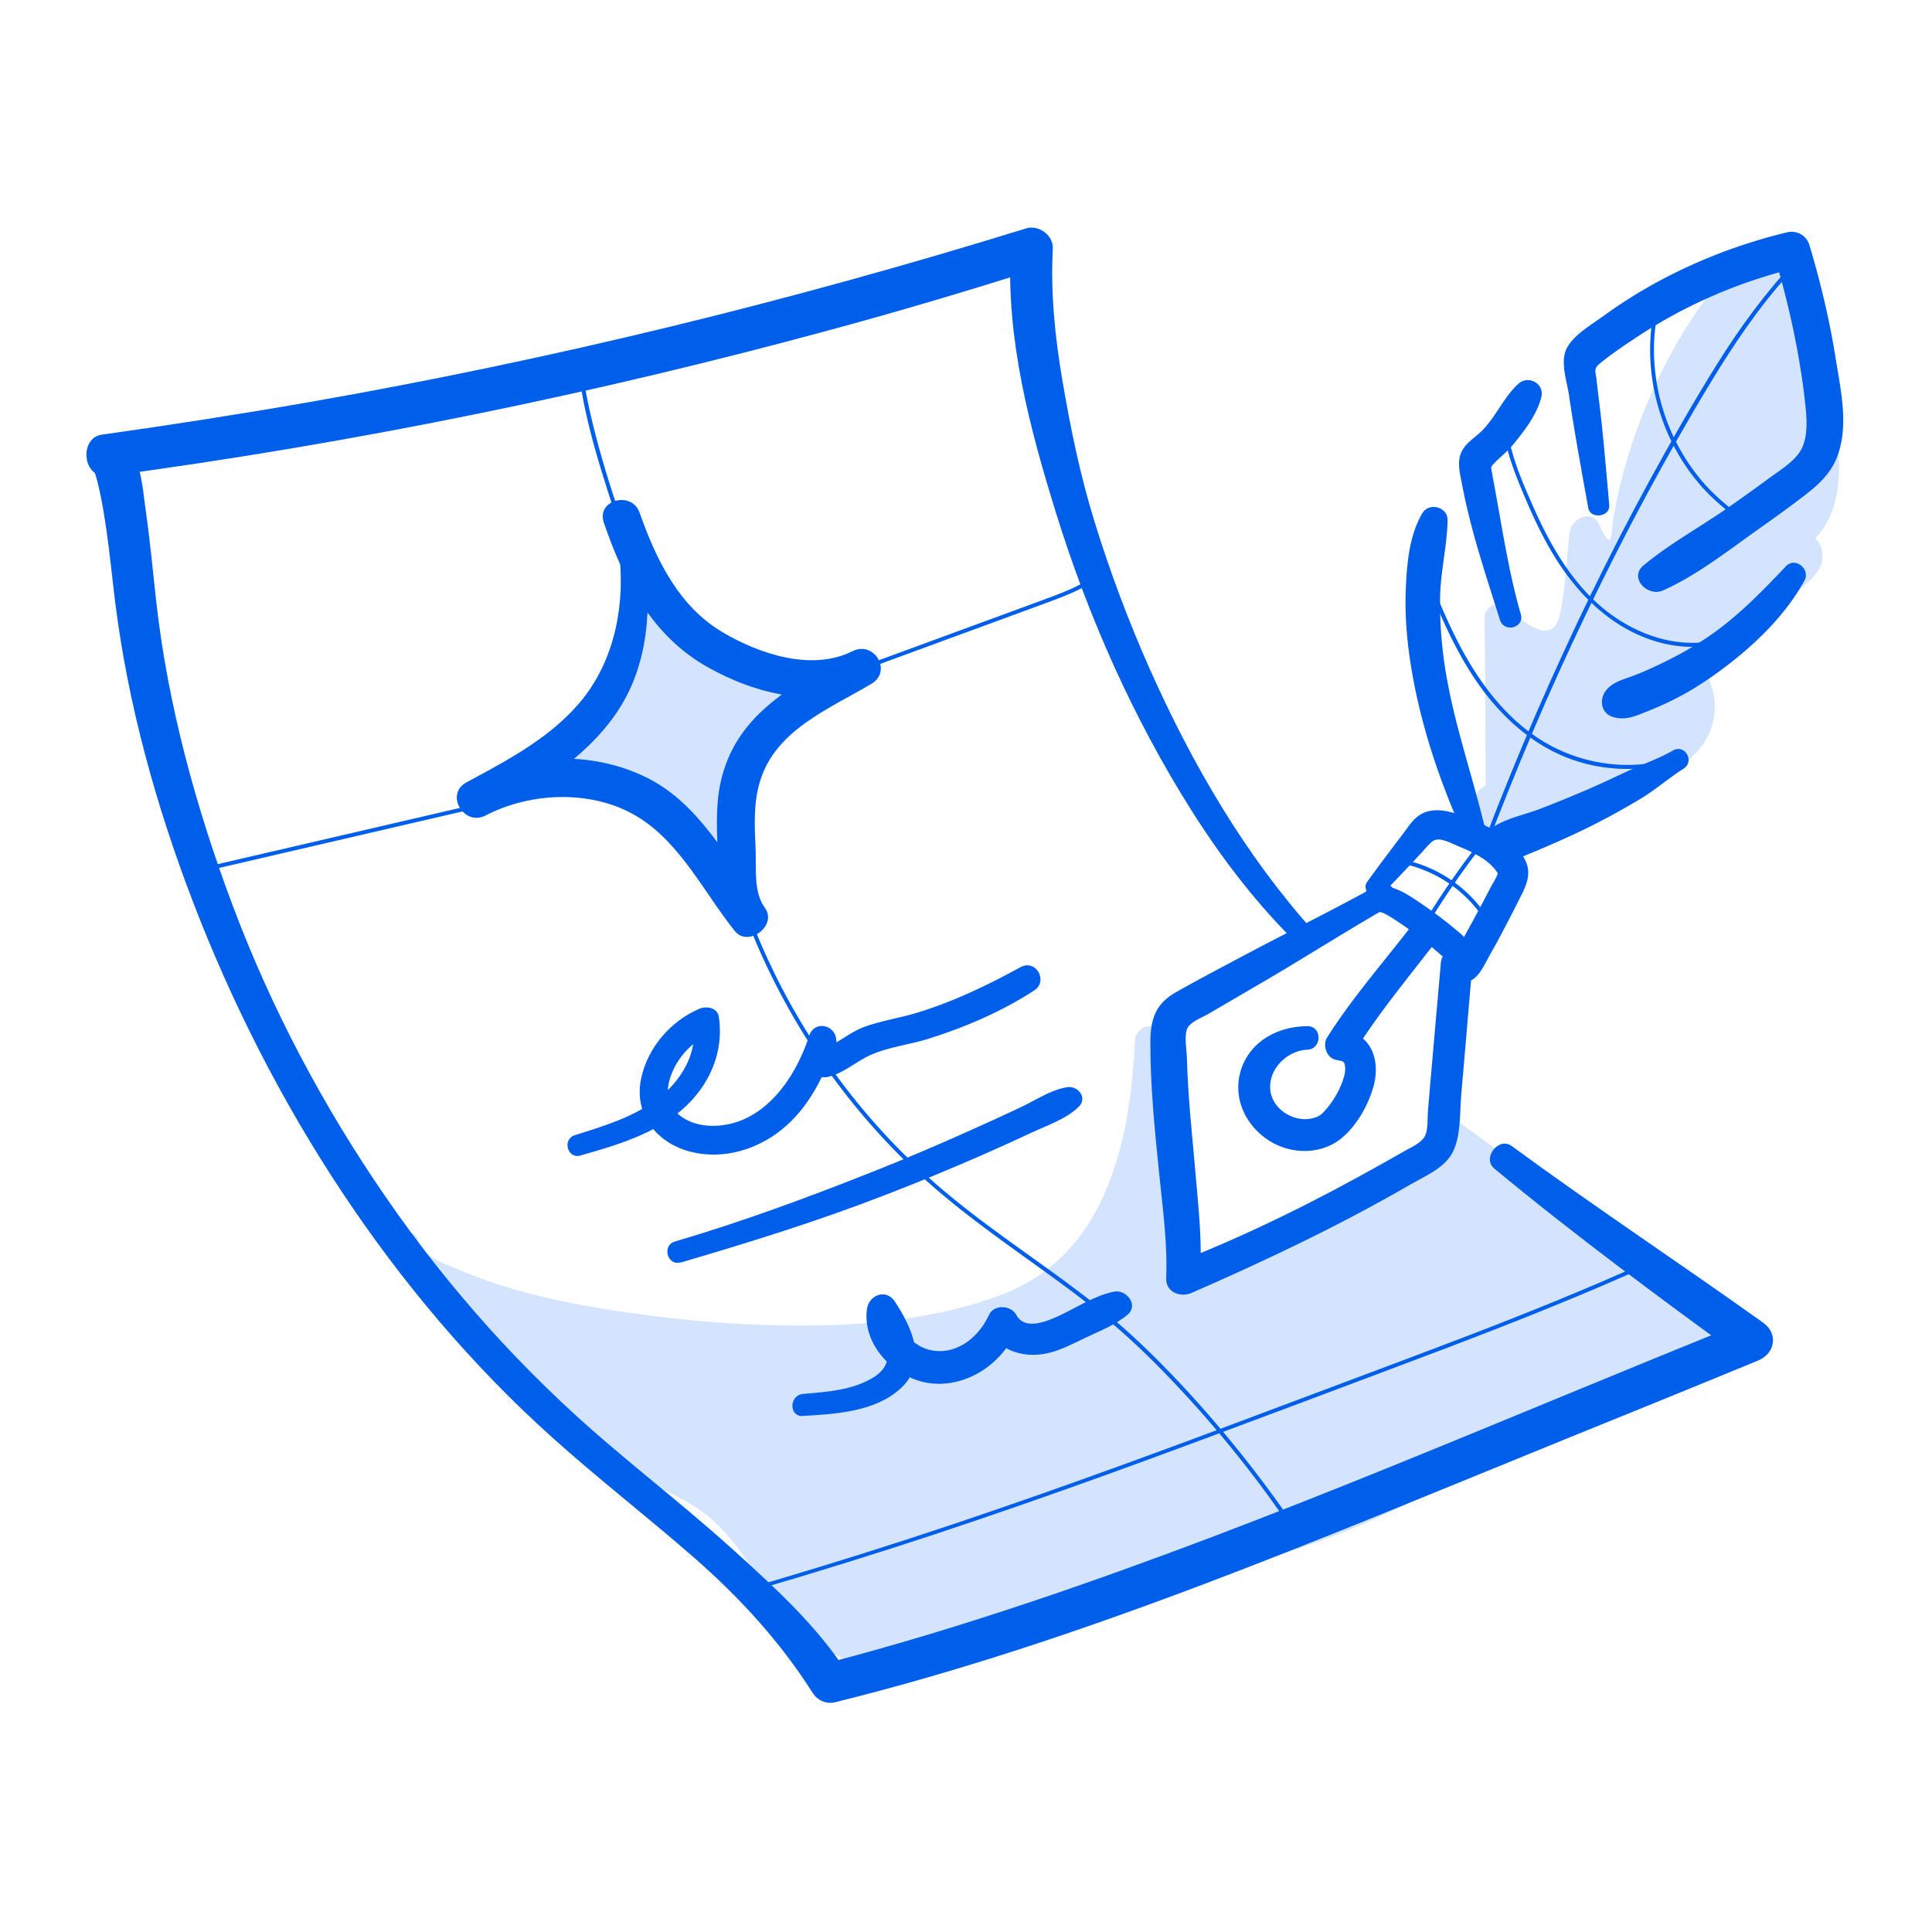
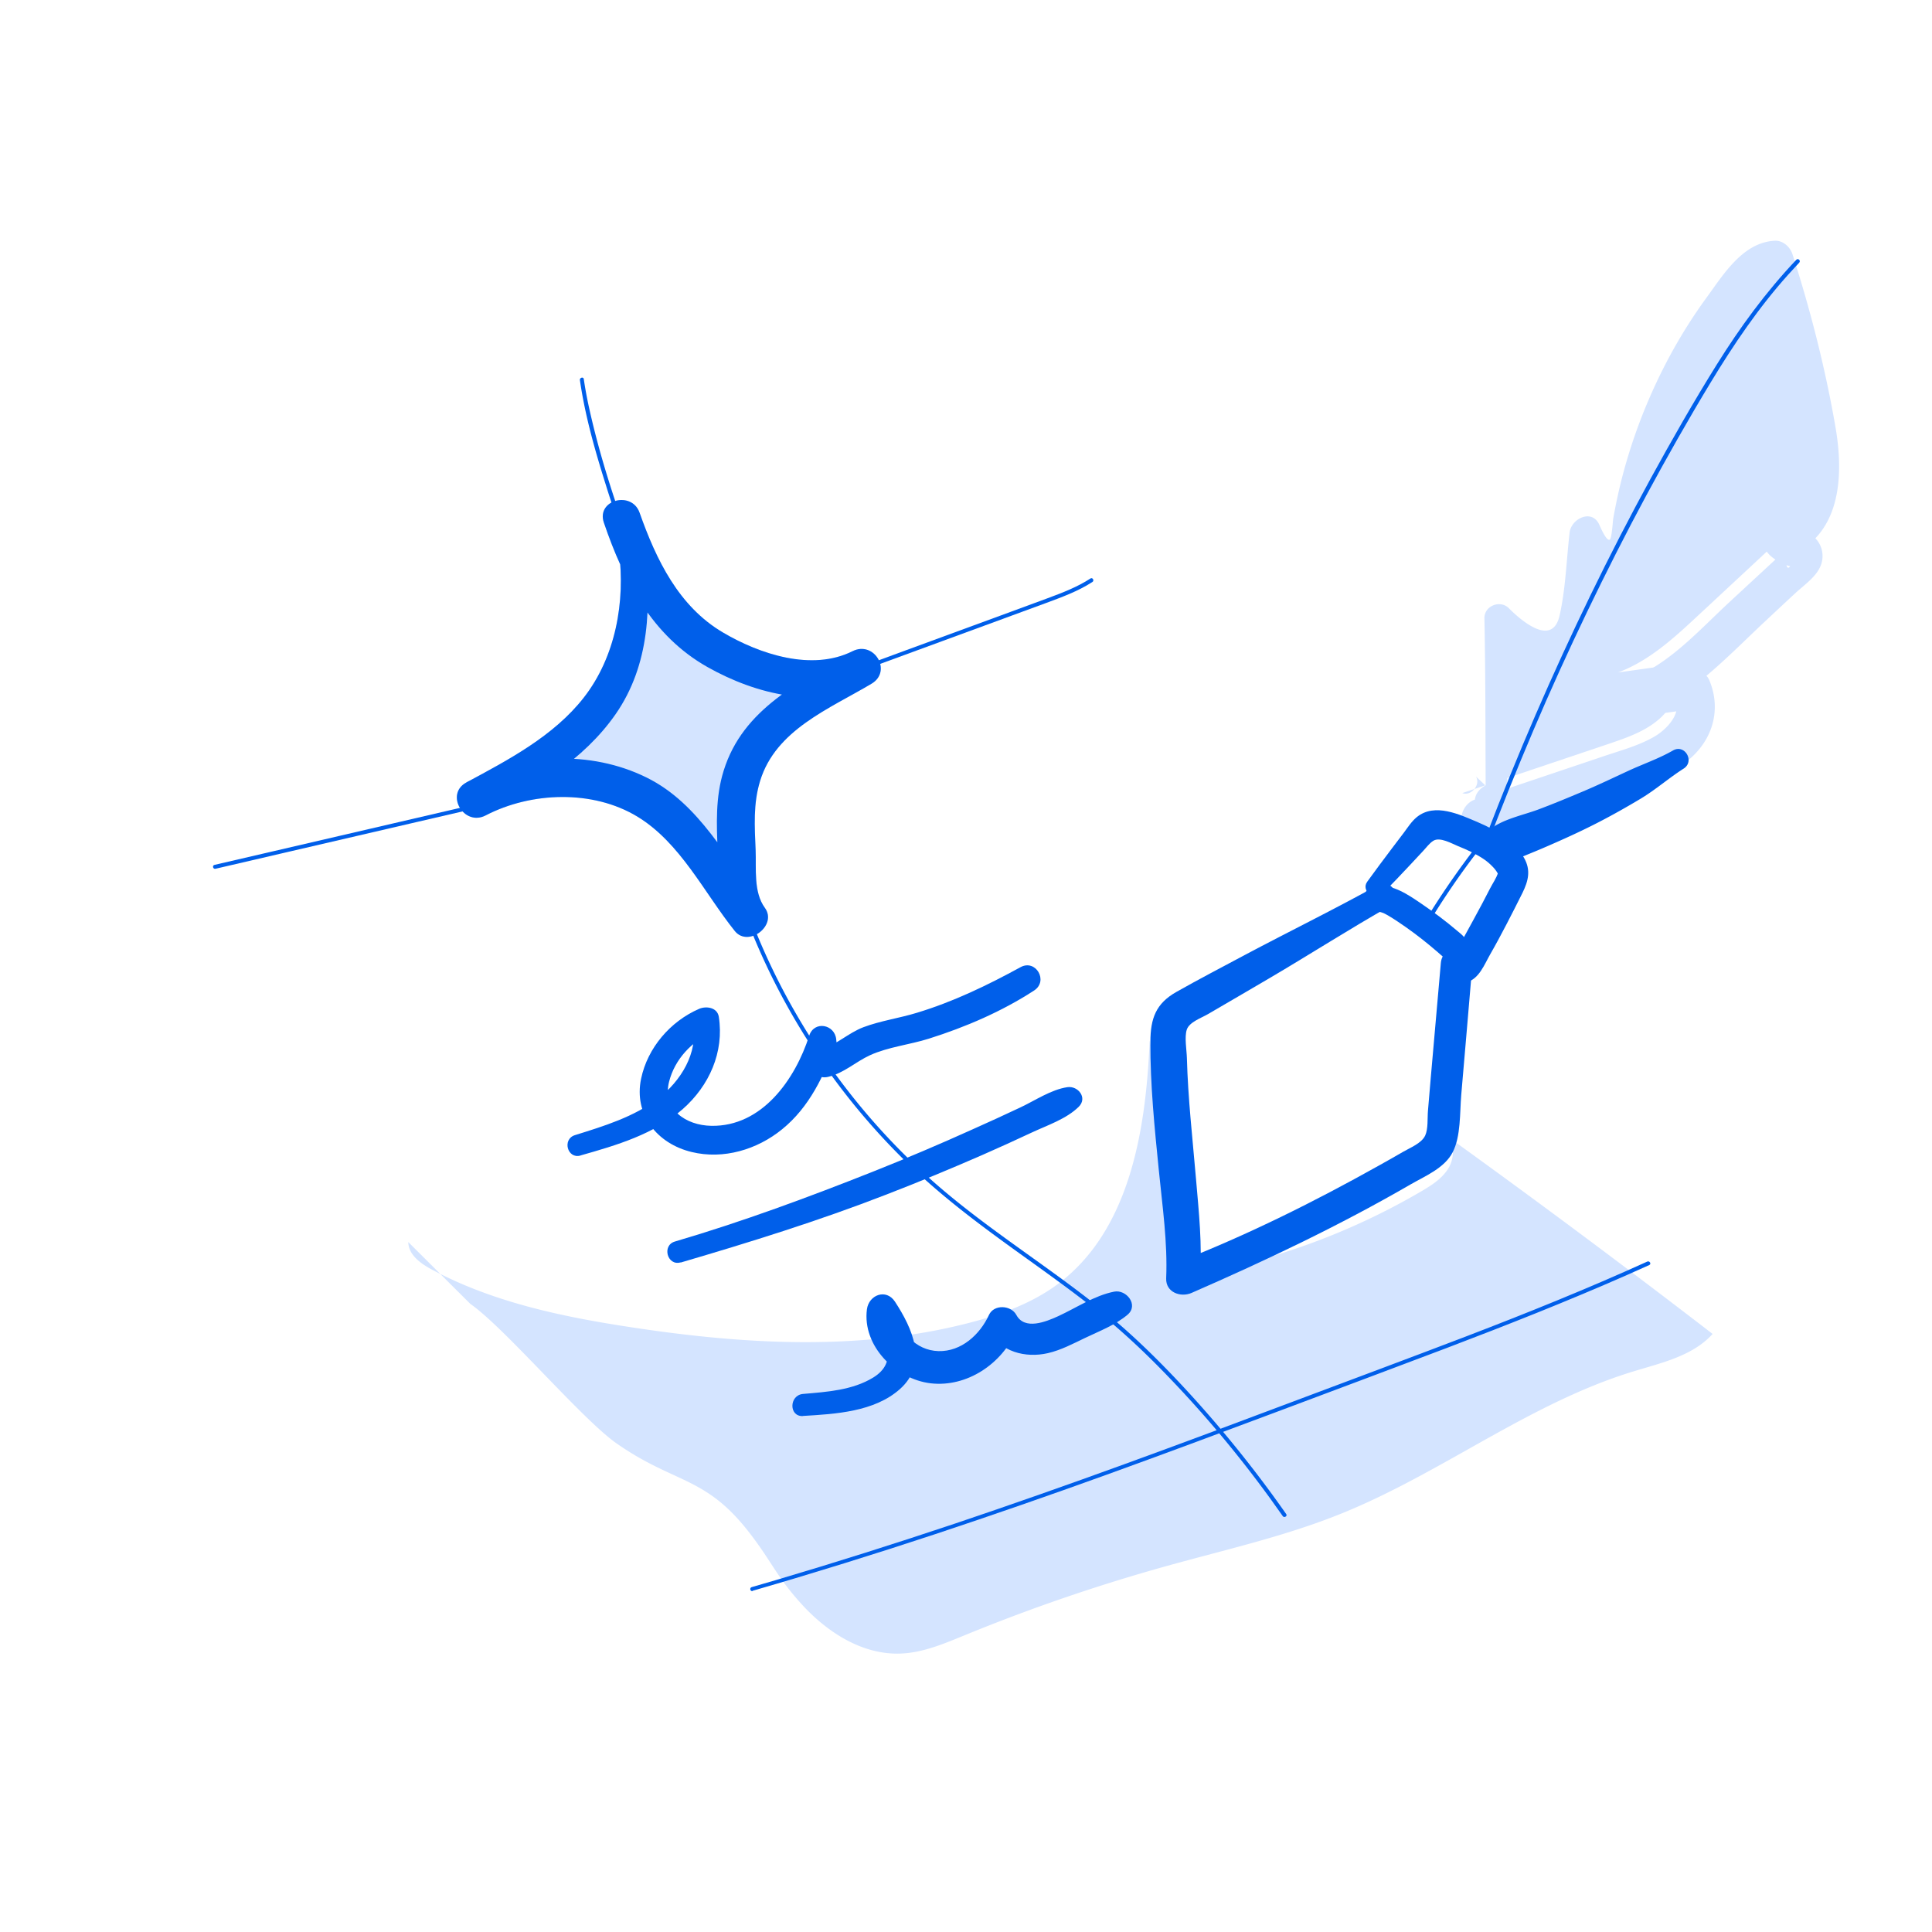
<svg xmlns="http://www.w3.org/2000/svg" viewBox="0 0 180 180">
  <g fill="#d4e4ff">
-     <path d="m139.4 74.12.24-16.55c.82.9 1.7 1.8 2.82 2.27s2.55.41 3.41-.45c.72-.73.88-1.82 1-2.83.29-2.33.57-4.66.86-6.99.3.66.62 1.35 1.18 1.81s1.45.62 2.01.16c.46-.38.57-1.02.67-1.61 1.41-8.86 5.3-17.31 11.11-24.15.7-.82 1.57-1.68 2.64-1.65a122 122 0 0 1 3.9 15.65c.35 1.96.66 3.98.25 5.93s-1.66 3.84-3.56 4.45c.31.91 2.21.72 2.11 1.67-.03.27-.24.48-.44.66l-7.77 7.23c-2.23 2.08-4.55 4.2-7.41 5.26 1.75-.24 3.49-.49 5.24-.73.82 1.63.07 3.7-1.26 4.94s-3.12 1.86-4.84 2.44l-13.65 4.59c.82.32 1.74-.79 1.27-1.54" />
+     <path d="m139.4 74.12.24-16.55c.82.9 1.7 1.8 2.82 2.27s2.55.41 3.41-.45c.72-.73.88-1.82 1-2.83.29-2.33.57-4.66.86-6.99.3.66.62 1.35 1.18 1.81s1.45.62 2.01.16c.46-.38.57-1.02.67-1.61 1.41-8.86 5.3-17.31 11.11-24.15.7-.82 1.57-1.68 2.64-1.65a122 122 0 0 1 3.9 15.65c.35 1.96.66 3.98.25 5.93s-1.66 3.84-3.56 4.45l-7.77 7.23c-2.23 2.08-4.55 4.2-7.41 5.26 1.75-.24 3.49-.49 5.24-.73.82 1.63.07 3.7-1.26 4.94s-3.12 1.86-4.84 2.44l-13.65 4.59c.82.32 1.74-.79 1.27-1.54" />
    <path d="M140.37 74.12c.19-5.52.32-11.04.6-16.55l-2.27.94c1.89 2.24 5.56 4.52 8.17 1.89 1.25-1.26 1.34-3.11 1.55-4.77l.78-6.06c-.92.25-1.83.5-2.75.74.62 1.37 1.5 2.63 3.06 2.94s2.84-.6 3.33-2.03.62-3.08 1-4.57c.41-1.63.91-3.24 1.49-4.82 1.11-3.03 2.54-5.92 4.21-8.68a49 49 0 0 1 2.82-4.18c.5-.66 1.02-1.32 1.57-1.95.34-.4.84-1.1 1.41-1.13l-1.68-1.28c1.39 4.37 2.55 8.82 3.45 13.32.58 2.9 2.27 9.09-1.64 10.54-1.11.41-1.61 1.52-1.06 2.6.33.64.86 1.03 1.49 1.32.05.02.75.4.89.35-.3.44-.44-.06-.43-1.49-.24.22-.47.44-.71.66-1.53 1.42-3.07 2.84-4.6 4.26-2.75 2.55-5.52 5.69-9.1 7.07-2.21.85-1.33 3.81.96 3.49 1.75-.24 3.49-.49 5.24-.73l-2.05-.83c.58 1.34-.84 2.77-1.85 3.39-1.48.89-3.2 1.34-4.82 1.89-4 1.35-8 2.69-12 4.04-1.58.53-1.88 3.13 0 3.51 2.52.52 4.33-1.87 3.27-4.18-.83-1.79-3.86-.52-3.2 1.35.07-.54.37-.77.9-.68V78c4.98-1.68 10.02-3.23 14.95-5.05 2.01-.75 3.96-1.73 5.24-3.51s1.54-4.02.65-6.09c-.34-.8-1.32-.94-2.05-.83-1.75.24-3.49.49-5.24.74l.96 3.49c4.59-1.8 8.01-5.56 11.54-8.86.94-.88 1.88-1.76 2.82-2.63.83-.77 2.02-1.56 2.4-2.67.3-.87.08-1.84-.58-2.48-.36-.35-.8-.53-1.25-.71-.12-.05-.24-.1-.36-.13-.3-.09-.17-.26-.02.04l-1.06 2.6c5.11-1.9 5.41-7.47 4.61-12.1-.94-5.45-2.31-10.83-4-16.1-.22-.7-.9-1.33-1.68-1.28-2.97.17-4.76 3.14-6.35 5.32-1.78 2.44-3.31 5.04-4.6 7.77s-2.29 5.44-3.07 8.28c-.41 1.49-.74 3-1.01 4.52-.04.24-.13 1.87-.33 1.96-.32.15-.87-1.19-.98-1.42-.69-1.48-2.6-.53-2.75.74-.3 2.55-.37 5.26-.94 7.76-.68 2.95-3.56.48-4.73-.7-.8-.8-2.29-.22-2.27.94.11 5.52.09 11.04.12 16.55 0 1.25 1.9 1.24 1.94 0Z" />
  </g>
  <g fill="#d4e4ff">
    <path d="M38.04 115.72c.01 1.19 1.16 2.01 2.21 2.57 5.67 3.03 12.08 4.38 18.44 5.35 10.44 1.6 21.24 2.26 31.48-.36 2.96-.76 5.9-1.81 8.35-3.62 6.73-4.99 8.25-14.34 8.59-22.72a171 171 0 0 1 3.3 21.96 63.7 63.7 0 0 0 22.03-7.92c.97-.57 1.95-1.2 2.52-2.16s.58-2.36-.28-3.07c8.39 6.04 16.69 12.22 24.88 18.53-1.86 2.06-4.76 2.69-7.41 3.5-9.64 2.95-17.8 9.44-27.14 13.22-5.25 2.13-10.81 3.37-16.27 4.89-6.4 1.78-12.69 3.93-18.83 6.45-1.96.8-3.95 1.66-6.07 1.72-3.53.11-6.79-2-9.16-4.61-2.38-2.61-2.79-4.01-4.97-6.79-4.05-5.16-6.87-4.42-12.25-8.17-3.22-2.24-10.42-10.77-13.64-13.01" />
-     <path d="M37.16 115.72c.16 2.86 3.53 4.09 5.77 5.07 2.97 1.3 6.08 2.23 9.24 2.95 6.45 1.46 13.14 2.42 19.74 2.78 6.72.37 13.7-.16 20.17-2.06 5.59-1.64 10.24-4.85 12.95-10.1s3.27-11.6 3.47-17.41l-2.73.37c1.52 7.15 2.51 14.31 3.02 21.59.08 1.14.96 1.72 2.05 1.56 5.86-.87 11.57-2.66 16.95-5.14 2.46-1.14 5.15-2.34 7.26-4.08s2.83-4.68.83-6.69c-.68.89-1.37 1.77-2.05 2.66 8.39 6.05 16.69 12.22 24.89 18.53l-.34-2.65c-1.49 1.56-3.55 2.14-5.57 2.74-2.16.64-4.27 1.39-6.34 2.29-4.43 1.92-8.6 4.38-12.82 6.71s-8.63 4.53-13.3 6.03c-5.02 1.62-10.19 2.76-15.25 4.27-5 1.49-9.93 3.22-14.76 5.17-2.24.91-4.59 2.11-7.07 2.01-2.08-.08-4.06-1.14-5.64-2.45-3.34-2.78-5.01-6.86-7.99-9.95-2.47-2.56-5.6-3.64-8.64-5.29-6.44-3.48-10.3-10.38-16.29-14.65-1.84-1.31-3.59 1.73-1.77 3.02 2.4 1.71 4.68 4.38 6.82 6.59 2.3 2.38 4.58 4.94 7.36 6.78 2.91 1.93 6.56 2.84 9.18 5.17 3.28 2.91 4.94 7.13 8.13 10.14 3.59 3.39 8.16 5.01 12.99 3.49 2.51-.79 4.92-1.95 7.39-2.88 2.51-.95 5.05-1.84 7.61-2.67 5.11-1.66 10.31-2.93 15.47-4.4 4.96-1.42 9.7-3.27 14.26-5.67 4.85-2.55 9.5-5.47 14.47-7.79 2.48-1.16 5.03-2.04 7.65-2.83 2.39-.72 4.75-1.61 6.51-3.45.83-.86.52-1.99-.34-2.65-8.2-6.31-16.49-12.49-24.88-18.54-1.59-1.15-3.37 1.33-2.05 2.66 1.62 1.63-8.66 6.03-9.86 6.52-4.4 1.79-8.98 3.04-13.65 3.88.68.52 1.37 1.04 2.05 1.56-.76-7.48-1.97-14.98-3.58-22.33-.35-1.59-2.66-1.14-2.73.37-.24 4.75-.81 9.39-2.65 13.82-1.95 4.7-5.15 8.16-9.99 9.94-5.66 2.08-11.87 2.75-17.86 2.79-6.17.04-12.31-.49-18.4-1.46-3.26-.51-6.5-1.16-9.65-2.13-1.54-.48-3.08-1.01-4.56-1.66-1.23-.54-3.47-1.25-3.72-2.76-.16-.98-1.79-.75-1.73.23Z" />
  </g>
  <g fill="#d4e4ff">
    <path d="M58.83 51.32c.69 4.71.1 9.75-2.48 13.75-2.78 4.31-7.49 6.93-12 9.37 4.4-2.38 10.45-2.64 14.97-.43 4.76 2.33 7.2 7.53 10.4 11.48-1.31-1.62-.97-5.15-1.15-7.1-.32-3.37.25-7.11 2.53-9.83 2.42-2.88 6.04-4.45 9.2-6.35-4.83 2.55-11.96-.02-15.98-3.19-2.46-1.95-3.97-4.96-5.25-7.76-.45-.98-.8-1.99-1.15-3" />
    <path d="M57.66 51.32c.62 4.72-.3 9.89-3.29 13.7-2.8 3.57-7 5.77-10.92 7.88-2.02 1.09-.23 4.13 1.8 3.07 4.24-2.2 9.97-2.41 14.13.11 4.02 2.44 6.22 7.09 9.08 10.66 1.25 1.56 4-.52 2.8-2.16-1.07-1.47-.79-3.64-.86-5.37-.09-2.21-.24-4.31.42-6.46 1.46-4.76 6.45-6.71 10.38-9.05 1.96-1.17.24-4.04-1.77-3.03-3.79 1.9-8.66.27-12.07-1.74-4.13-2.43-6.22-6.78-7.77-11.16-.73-2.08-4.05-1.2-3.33.92 1.85 5.43 4.49 10.54 9.64 13.45 4.55 2.57 10.41 4.01 15.3 1.56l-1.77-3.03c-4.86 2.89-10.2 5.31-12.01 11.14-.78 2.5-.65 4.98-.56 7.55.08 2.31-.1 5.05 1.33 7.01.93-.72 1.87-1.44 2.8-2.16-3.31-4.14-5.77-9.31-10.75-11.77-5.23-2.58-11.67-2.26-16.77.44.6 1.02 1.2 2.05 1.8 3.07 4.52-2.47 9.09-5.1 12.09-9.42 3.18-4.58 3.39-10.21 2.62-15.55-.19-1.29-2.47-1-2.3.31Z" />
  </g>
-   <path fill="#005fea" d="M122.46 86.85c-6.43-7.13-11.38-15.65-15.28-24.39-2-4.49-3.74-9.11-5.19-13.81-1.35-4.35-2.26-8.78-3.02-13.27-.68-4.01-1.1-8.12-.88-12.2.07-1.26-1.32-2.26-2.49-1.9-21.91 6.78-44.23 12.24-66.82 16.19-6.42 1.12-12.86 2.12-19.31 3.03-1.92.27-1.86 3.49 0 3.82-.28-.05-.57-.4-.8-.59.13.11.23.49.07.08.2.5.33 1.02.45 1.54.32 1.34.53 2.71.73 4.07.32 2.21.53 4.44.81 6.66 1.18 9.52 3.81 18.98 7.24 27.92 7.19 18.76 18.53 36.52 33.54 49.98 4.25 3.81 8.76 7.31 13.06 11.06 4.29 3.74 8.09 7.87 11.15 12.69.45.71 1.28 1.06 2.1.86 23-5.69 44.87-15.09 66.75-23.99 6.42-2.61 12.85-5.21 19.25-7.85 1.56-.65 1.88-2.49.46-3.51-7.77-5.55-15.75-10.82-23.44-16.47-1.21-.89-2.79 1.13-1.62 2.1 7.48 6.21 15.28 11.94 23.13 17.69l.46-3.51c-22.18 8.88-44.11 18.61-66.78 26.2-6.33 2.12-12.73 4.07-19.19 5.75l2.1.86c-2.81-4.35-6.6-7.81-10.41-11.27-3.84-3.48-7.91-6.69-11.85-10.05-7.9-6.72-14.83-14.44-20.72-22.98-5.83-8.45-10.67-17.58-14.28-27.19-3.4-9.05-6.04-18.66-7.12-28.29-.32-2.83-.57-5.66-.98-8.48-.28-1.91-.52-6.64-3.05-7.12L10 44.37c22.91-3.06 45.61-7.7 67.9-13.78 6.29-1.71 12.54-3.58 18.75-5.54l-2.49-1.9c-.42 8.44 1.75 16.67 4.23 24.65 3.01 9.7 7.2 19.13 12.63 27.73 2.9 4.58 6.19 8.86 10.09 12.64.89.86 2.17-.44 1.35-1.35Z" />
  <path fill="#005fea" d="M57.66 51.32c.62 4.72-.3 9.89-3.29 13.7-2.8 3.57-7 5.77-10.92 7.88-2.02 1.09-.23 4.13 1.8 3.07 4.24-2.2 9.97-2.41 14.13.11 4.02 2.44 6.22 7.09 9.08 10.66 1.25 1.56 4-.52 2.8-2.16-1.07-1.47-.79-3.64-.86-5.37-.09-2.21-.24-4.31.42-6.46 1.46-4.76 6.45-6.71 10.38-9.05 1.96-1.17.24-4.04-1.77-3.03-3.79 1.9-8.66.27-12.07-1.74-4.13-2.43-6.22-6.78-7.77-11.16-.73-2.08-4.05-1.2-3.33.92 1.85 5.43 4.49 10.54 9.64 13.45 4.55 2.57 10.41 4.01 15.3 1.56l-1.77-3.03c-4.86 2.89-10.2 5.31-12.01 11.14-.78 2.5-.65 4.98-.56 7.55.08 2.31-.1 5.05 1.33 7.01.93-.72 1.87-1.44 2.8-2.16-3.31-4.14-5.77-9.31-10.75-11.77-5.23-2.58-11.67-2.26-16.77.44.6 1.02 1.2 2.05 1.8 3.07 4.52-2.47 9.09-5.1 12.09-9.42 3.18-4.58 3.39-10.21 2.62-15.55-.19-1.29-2.47-1-2.3.31Zm70.71 31.15c-4.1 2.28-8.33 4.34-12.48 6.55-2.1 1.12-4.21 2.22-6.28 3.39-1.93 1.09-2.42 2.48-2.43 4.64-.02 4.02.39 8.04.79 12.03.33 3.32.82 6.68.68 10.02-.05 1.31 1.35 1.8 2.36 1.36 6.97-3.04 13.81-6.29 20.39-10.1 1.37-.79 3.19-1.53 3.95-3.02s.65-3.64.79-5.32c.36-4.1.7-8.2 1.05-12.3.16-1.9-2.79-1.88-2.95 0-.32 3.61-.64 7.21-.95 10.82-.08.98-.17 1.97-.25 2.95-.06.68.03 1.69-.26 2.31-.35.73-1.39 1.12-2.07 1.52q-1.11.645-2.22 1.26c-6.02 3.37-12.25 6.48-18.69 8.99l1.99 1.51c.24-3.06-.1-6.18-.36-9.23-.32-3.76-.75-7.51-.85-11.28-.02-.75-.24-1.94-.01-2.64s1.32-1.07 1.96-1.44c1.9-1.11 3.8-2.21 5.7-3.33 3.78-2.22 7.47-4.59 11.28-6.75 1.26-.71.13-2.65-1.14-1.94" />
  <path fill="#005fea" d="M127.89 84.8c.29.05.58.12.87.22 0 0 .19.08.09.03s.09.05.09.04c.16.08.31.16.46.25.54.32 1.06.68 1.58 1.04 1.09.77 1.91 1.42 2.97 2.33.28.24.54.51.87.68.57.3 1.32.26 1.74-.27.36-.45.3-1.11.02-1.58-.21-.34-.53-.58-.83-.83-1.06-.9-2.18-1.74-3.33-2.52-1.22-.83-2.66-1.83-4.21-1.64-.57.07-1.04.38-1.12.99-.07.51.26 1.16.82 1.25Z" />
  <path fill="#005fea" d="M128.83 83.24c.86-.87 1.7-1.75 2.53-2.64l1.25-1.34c.28-.3.57-.7.92-.92.62-.4 1.74.26 2.33.5.81.32 1.6.69 2.33 1.17.32.21.61.46.87.73.13.13.25.27.35.42.06.09.12.18.17.27.01.1 0 .07-.02-.09-.15.48-.49.96-.72 1.41-.25.49-.5.97-.76 1.46-.53 1.01-1.09 2-1.63 3s-1.6 2.25-1.27 3.47c.17.63.84.98 1.46.83 1.16-.29 1.66-1.66 2.2-2.6s1.02-1.84 1.51-2.78 1-1.95 1.49-2.93c.55-1.12.81-2.13.15-3.28-.93-1.6-2.64-2.61-4.29-3.31-1.7-.72-4.02-1.84-5.69-.49-.49.4-.83.94-1.21 1.45s-.74.97-1.1 1.45c-.79 1.04-1.56 2.08-2.32 3.13-.62.86.73 1.85 1.45 1.12Z" />
-   <path fill="#005fea" d="M121.79 95.61c-2.63.01-5.21 1.31-6.12 3.92s.31 5.27 2.52 6.71c2.04 1.33 4.88 1.38 6.79-.19 1.43-1.18 2.5-3.08 2.99-4.85.63-2.28-.1-4.77-2.7-5.21l.86 2.1c2.4-3.86 5.32-7.3 8.07-10.91.45-.59.09-1.52-.49-1.86-.69-.42-1.42-.09-1.86.49-2.73 3.6-5.78 7.01-8.2 10.84-.46.73-.05 1.95.86 2.1.12.02.52.11.52.12.2.06.05 0 .19.13-.16-.15.07.1.1.17-.12-.3.04.43 0 .13.06.58-.13 1.22-.4 1.85-.3.71-.75 1.45-1.21 2.01-.53.63-.73.88-1.54 1.05-1.63.34-3.53-.82-3.8-2.51-.31-1.98 1.48-3.81 3.41-3.9 1.41-.06 1.43-2.21 0-2.2Zm16.5-18.72c-1.16-4.77-2.78-9.4-3.59-14.25-.38-2.28-.56-4.61-.53-6.92.03-2.44.65-4.82.7-7.24.02-1.27-1.74-1.72-2.37-.64-1.23 2.1-1.44 4.81-1.53 7.19-.1 2.6.16 5.19.61 7.75.9 5.12 2.62 10.19 4.76 14.92.51 1.14 2.23.31 1.96-.82Zm3.4-19.66c-1.1-3.8-1.69-7.78-2.41-11.67-.08-.46-.17-.93-.25-1.39-.11-.64-.21-.62.19-1.02.56-.58 1.19-1.05 1.71-1.68 1.06-1.28 2.26-2.83 2.67-4.46.32-1.27-1.2-2.1-2.14-1.25-1.34 1.22-2.07 3.03-3.35 4.33-.62.64-1.5 1.13-1.91 1.94-.5.98-.17 2.1.02 3.12.82 4.33 2.21 8.42 3.53 12.61.39 1.23 2.31.72 1.94-.54Zm8.24-10.19c-.28-3.07-.52-6.13-.89-9.2-.1-.81-.2-1.61-.29-2.42s-.31-1.05.31-1.56c1.05-.86 2.18-1.62 3.31-2.37 4.59-3.06 9.66-5.25 15.02-6.54-.7-.4-1.4-.8-2.1-1.19.92 3.04 1.67 6.12 2.23 9.24.27 1.54.51 3.09.67 4.64.13 1.3.27 2.77-.26 4s-2 2.1-3.09 2.9c-1.26.93-2.53 1.84-3.82 2.74-2.6 1.81-5.45 3.37-7.89 5.39-1.41 1.17.39 2.98 1.81 2.34 3.16-1.41 6.08-3.72 8.89-5.71 1.46-1.03 2.91-2.07 4.32-3.16 1.22-.93 2.31-1.93 2.92-3.36 1.23-2.88.45-6.32-.03-9.29-.57-3.6-1.41-7.16-2.46-10.65a1.73 1.73 0 0 0-2.1-1.19c-6.08 1.47-11.99 4.08-17.06 7.77-1.1.8-2.68 1.7-3.38 2.9-.75 1.27-.07 3.1.13 4.44.52 3.54 1.17 7.03 1.8 10.55.2 1.1 2.07.86 1.96-.27m16.44 5.74c-2.34 2.47-4.69 4.88-7.54 6.76-1.42.94-2.91 1.75-4.45 2.47-.73.34-1.46.67-2.21.95-.94.36-1.89.55-2.54 1.37s-.5 2.12.65 2.47c1.09.33 1.96-.03 2.96-.43.91-.36 1.82-.75 2.69-1.19 1.63-.81 3.18-1.82 4.64-2.92 2.95-2.22 5.73-4.89 7.54-8.15.6-1.08-.85-2.28-1.74-1.34Z" />
  <path fill="#005fea" d="M155.87 69.92c-1.32.76-2.79 1.26-4.17 1.9s-2.78 1.31-4.2 1.91c-1.4.59-2.79 1.17-4.21 1.7s-3.37.9-4.58 1.93-.17 2.89 1.21 2.92c.87.02 1.69-.38 2.48-.7s1.59-.66 2.38-1.01c1.39-.61 2.77-1.25 4.11-1.94s2.67-1.44 3.97-2.22c1.4-.84 2.62-1.92 4-2.8 1.06-.67.11-2.32-.99-1.69M54.03 35.42c.48 3.33 1.42 6.61 2.43 9.81.26.85.54 1.69.83 2.53.08.23.44.13.36-.1-1.09-3.19-2.06-6.44-2.78-9.73q-.285-1.29-.48-2.61c-.03-.24-.4-.14-.36.1M69.7 85.98a63 63 0 0 0 6.34 12.17c2.55 3.81 5.51 7.35 8.82 10.52 3.57 3.42 7.58 6.28 11.58 9.15 2.07 1.49 4.14 2.99 6.12 4.6 2.04 1.66 3.97 3.46 5.81 5.35 3.63 3.72 6.98 7.71 10.03 11.92l1.11 1.56c.14.2.46 0 .32-.19-2.94-4.2-6.17-8.19-9.66-11.94-1.81-1.94-3.69-3.82-5.69-5.57-1.88-1.64-3.86-3.15-5.87-4.62-4.07-2.97-8.26-5.79-12.02-9.16a62.3 62.3 0 0 1-9.18-10.28 62.3 62.3 0 0 1-7.36-13.62c-.09-.22-.45-.13-.36.1Z" />
  <path fill="#005fea" d="M54.09 107.65c3.35-.95 6.84-1.97 9.51-4.31 2.48-2.18 3.88-5.32 3.37-8.61-.14-.88-1.18-1.02-1.83-.74-2.68 1.16-4.81 3.63-5.41 6.51-.7 3.34 1.5 6.06 4.71 6.83 2.96.72 6.1-.22 8.43-2.12 2.54-2.06 3.92-5.01 5-8.02l-2.52-.34c.04.74.09 1.47.13 2.21.05.87.8 1.48 1.67 1.27 1.5-.36 2.54-1.39 3.91-2.02 1.69-.77 3.71-.98 5.48-1.54 3.42-1.08 6.8-2.53 9.81-4.49 1.35-.88.16-2.95-1.27-2.17-3.11 1.7-6.26 3.22-9.66 4.25-1.63.5-3.37.74-4.97 1.34-1.41.53-2.55 1.68-4 2.08.56.42 1.12.85 1.67 1.27l-.21-2.21c-.13-1.41-2.06-1.78-2.52-.34-1.3 4.06-4.39 8.48-9.12 8.39-2.36-.04-4.59-1.53-3.93-4.12.54-2.11 2.12-3.74 4.06-4.64l-1.83-.74c.5 2.71-1.16 5.36-3.25 6.95-2.27 1.73-5.07 2.58-7.76 3.42-1.2.38-.7 2.24.52 1.9Zm9.32 9.98c6.44-1.89 12.84-3.88 19.1-6.31 3.01-1.16 6-2.4 8.96-3.69 1.57-.69 3.14-1.4 4.69-2.13 1.44-.67 3.19-1.25 4.34-2.38.85-.84-.06-1.98-1.06-1.83-1.5.22-3 1.24-4.36 1.88-1.48.7-2.97 1.38-4.47 2.05q-4.545 2.055-9.18 3.9c-6.09 2.42-12.26 4.7-18.55 6.55-1.24.36-.71 2.31.54 1.94Zm11.4 14.29c3.03-.18 6.65-.38 9.03-2.5 2.68-2.38 1.16-5.67-.46-8.15-.82-1.25-2.43-.63-2.61.71-.45 3.43 2.7 6.52 5.94 6.9 3.39.39 6.65-1.83 7.97-4.89h-2.55c1.1 1.96 3.4 2.56 5.5 2.08 1.22-.28 2.36-.89 3.49-1.43 1.34-.64 2.79-1.19 3.93-2.15 1.07-.9-.11-2.38-1.25-2.15-1.83.36-3.54 1.52-5.22 2.29-1.12.51-3.11 1.33-3.89-.12-.49-.92-2.09-1.01-2.55 0-.84 1.83-2.58 3.43-4.71 3.37s-3.72-1.84-3.85-3.89l-2.39.99c1.42 1.75 2.49 3.93.17 5.36-1.94 1.19-4.33 1.34-6.54 1.53-1.31.11-1.34 2.14 0 2.06ZM20.08 80.94c6.06-1.41 12.12-2.81 18.17-4.22l5.09-1.18c.23-.05.14-.42-.1-.36-6.06 1.41-12.12 2.81-18.17 4.22l-5.09 1.18c-.23.05-.14.42.1.36m59.51-18.2c5.93-2.18 11.86-4.36 17.79-6.53 1.51-.56 3.04-1.11 4.4-1.99.2-.13.01-.46-.19-.32-1.23.8-2.6 1.32-3.97 1.83l-4.32 1.59c-2.94 1.08-5.89 2.16-8.83 3.24-1.66.61-3.32 1.22-4.97 1.83-.22.08-.13.45.1.36Zm-9.47 85.47c5.7-1.65 11.36-3.41 16.99-5.27 5.34-1.77 10.66-3.62 15.95-5.53 5.23-1.89 10.44-3.83 15.65-5.78 5.35-2.01 10.7-4 16.05-6.03 5.65-2.15 11.28-4.37 16.82-6.81.7-.31 1.39-.62 2.08-.93.22-.1.03-.42-.19-.32-5.55 2.52-11.21 4.8-16.9 6.98-5.39 2.06-10.8 4.07-16.2 6.1-5.18 1.95-10.37 3.89-15.57 5.78-5.25 1.91-10.51 3.76-15.8 5.54-5.56 1.86-11.15 3.63-16.77 5.29-.73.22-1.46.43-2.2.64-.23.07-.13.43.1.36Zm68.18-68.8c1.44-3.82 2.96-7.6 4.56-11.36s3.25-7.39 5-11.03 3.59-7.27 5.51-10.84c1.92-3.56 3.91-7.08 6.01-10.55 2.14-3.53 4.45-6.95 7.21-10.03.34-.38.69-.76 1.04-1.13.17-.18-.1-.44-.27-.27-2.82 2.98-5.24 6.28-7.41 9.76s-4.19 7.03-6.16 10.62c-1.96 3.59-3.84 7.23-5.63 10.92-1.78 3.66-3.48 7.37-5.1 11.11-1.61 3.72-3.14 7.48-4.59 11.26-.18.47-.36.95-.54 1.42-.09.23.28.32.36.1Z" />
-   <path fill="#005fea" d="M132.31 52.65c1.58 3.99 3.19 8.05 5.75 11.53 2.33 3.15 5.42 5.75 9.23 6.85 2.24.65 4.61.78 6.91.39.24-.04.14-.4-.1-.36-4 .67-8.15-.33-11.42-2.72-3.16-2.3-5.41-5.62-7.13-9.09-1.08-2.18-1.98-4.44-2.88-6.7-.09-.22-.45-.13-.36.1m7.74-12.76c.29 2.27 1.16 4.42 2.05 6.51.83 1.96 1.75 3.89 2.88 5.69 2.17 3.44 5.2 6.38 9.14 7.62 2.08.65 4.33.77 6.43.15.23-.07.13-.43-.1-.36-3.76 1.1-7.81-.23-10.81-2.6-3.2-2.53-5.27-6.21-6.88-9.89-1-2.27-2.02-4.64-2.34-7.13-.03-.24-.41-.24-.38 0Zm14-10.67c-1.04 5.55.57 11.47 4.2 15.78 1.14 1.36 2.48 2.46 3.89 3.52.19.15.38-.18.19-.32-1.23-.93-2.42-1.88-3.45-3.03a18.3 18.3 0 0 1-2.38-3.35 19.1 19.1 0 0 1-2.35-7.83c-.12-1.56-.04-3.13.25-4.66.04-.24-.32-.34-.36-.1Zm-23.2 51.28c1.64.37 3.18 1.08 4.53 2.07a11.7 11.7 0 0 1 2.64 2.71c.28.41.59.88.48 1.4-.05.24.31.34.36.1.19-.93-.53-1.76-1.08-2.43a12.4 12.4 0 0 0-6.84-4.22c-.24-.05-.34.31-.1.36Z" />
  <path fill="#005fea" d="M133.01 86.15c1.46-2.42 3.06-4.77 4.8-7.01.15-.19-.12-.46-.27-.27a78 78 0 0 0-4.86 7.08c-.13.21.2.4.32.19Z" />
</svg>